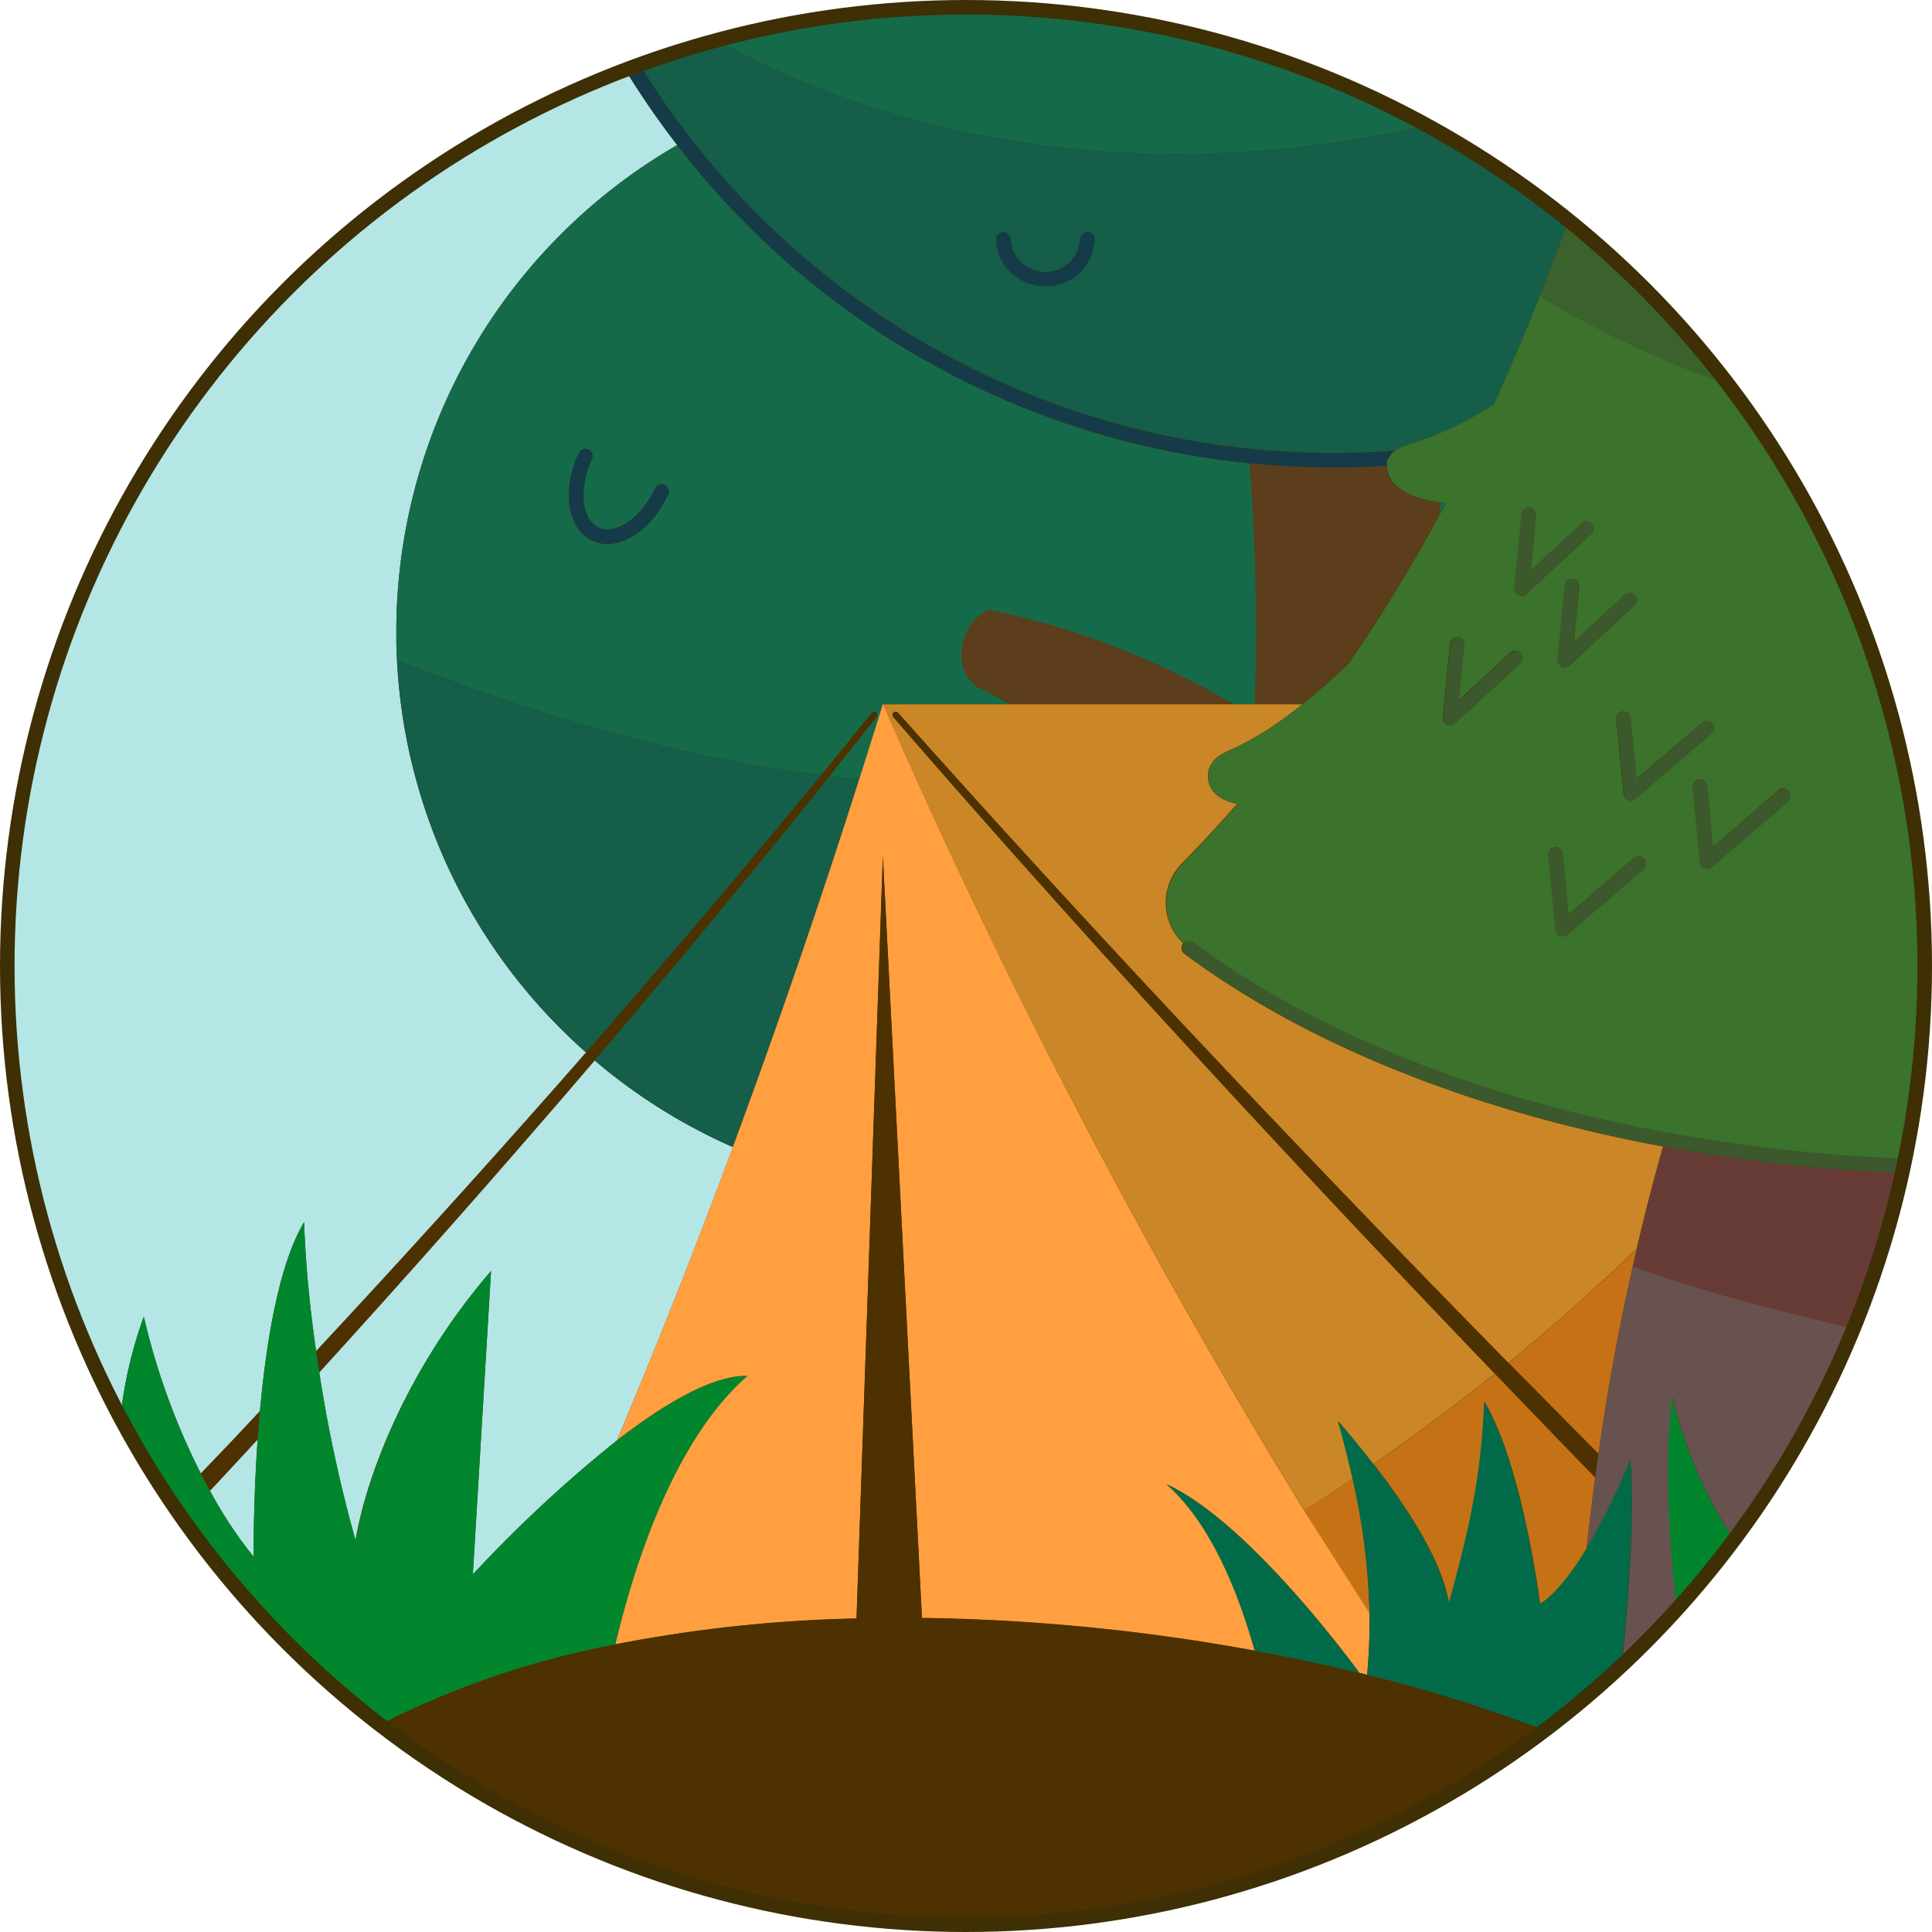
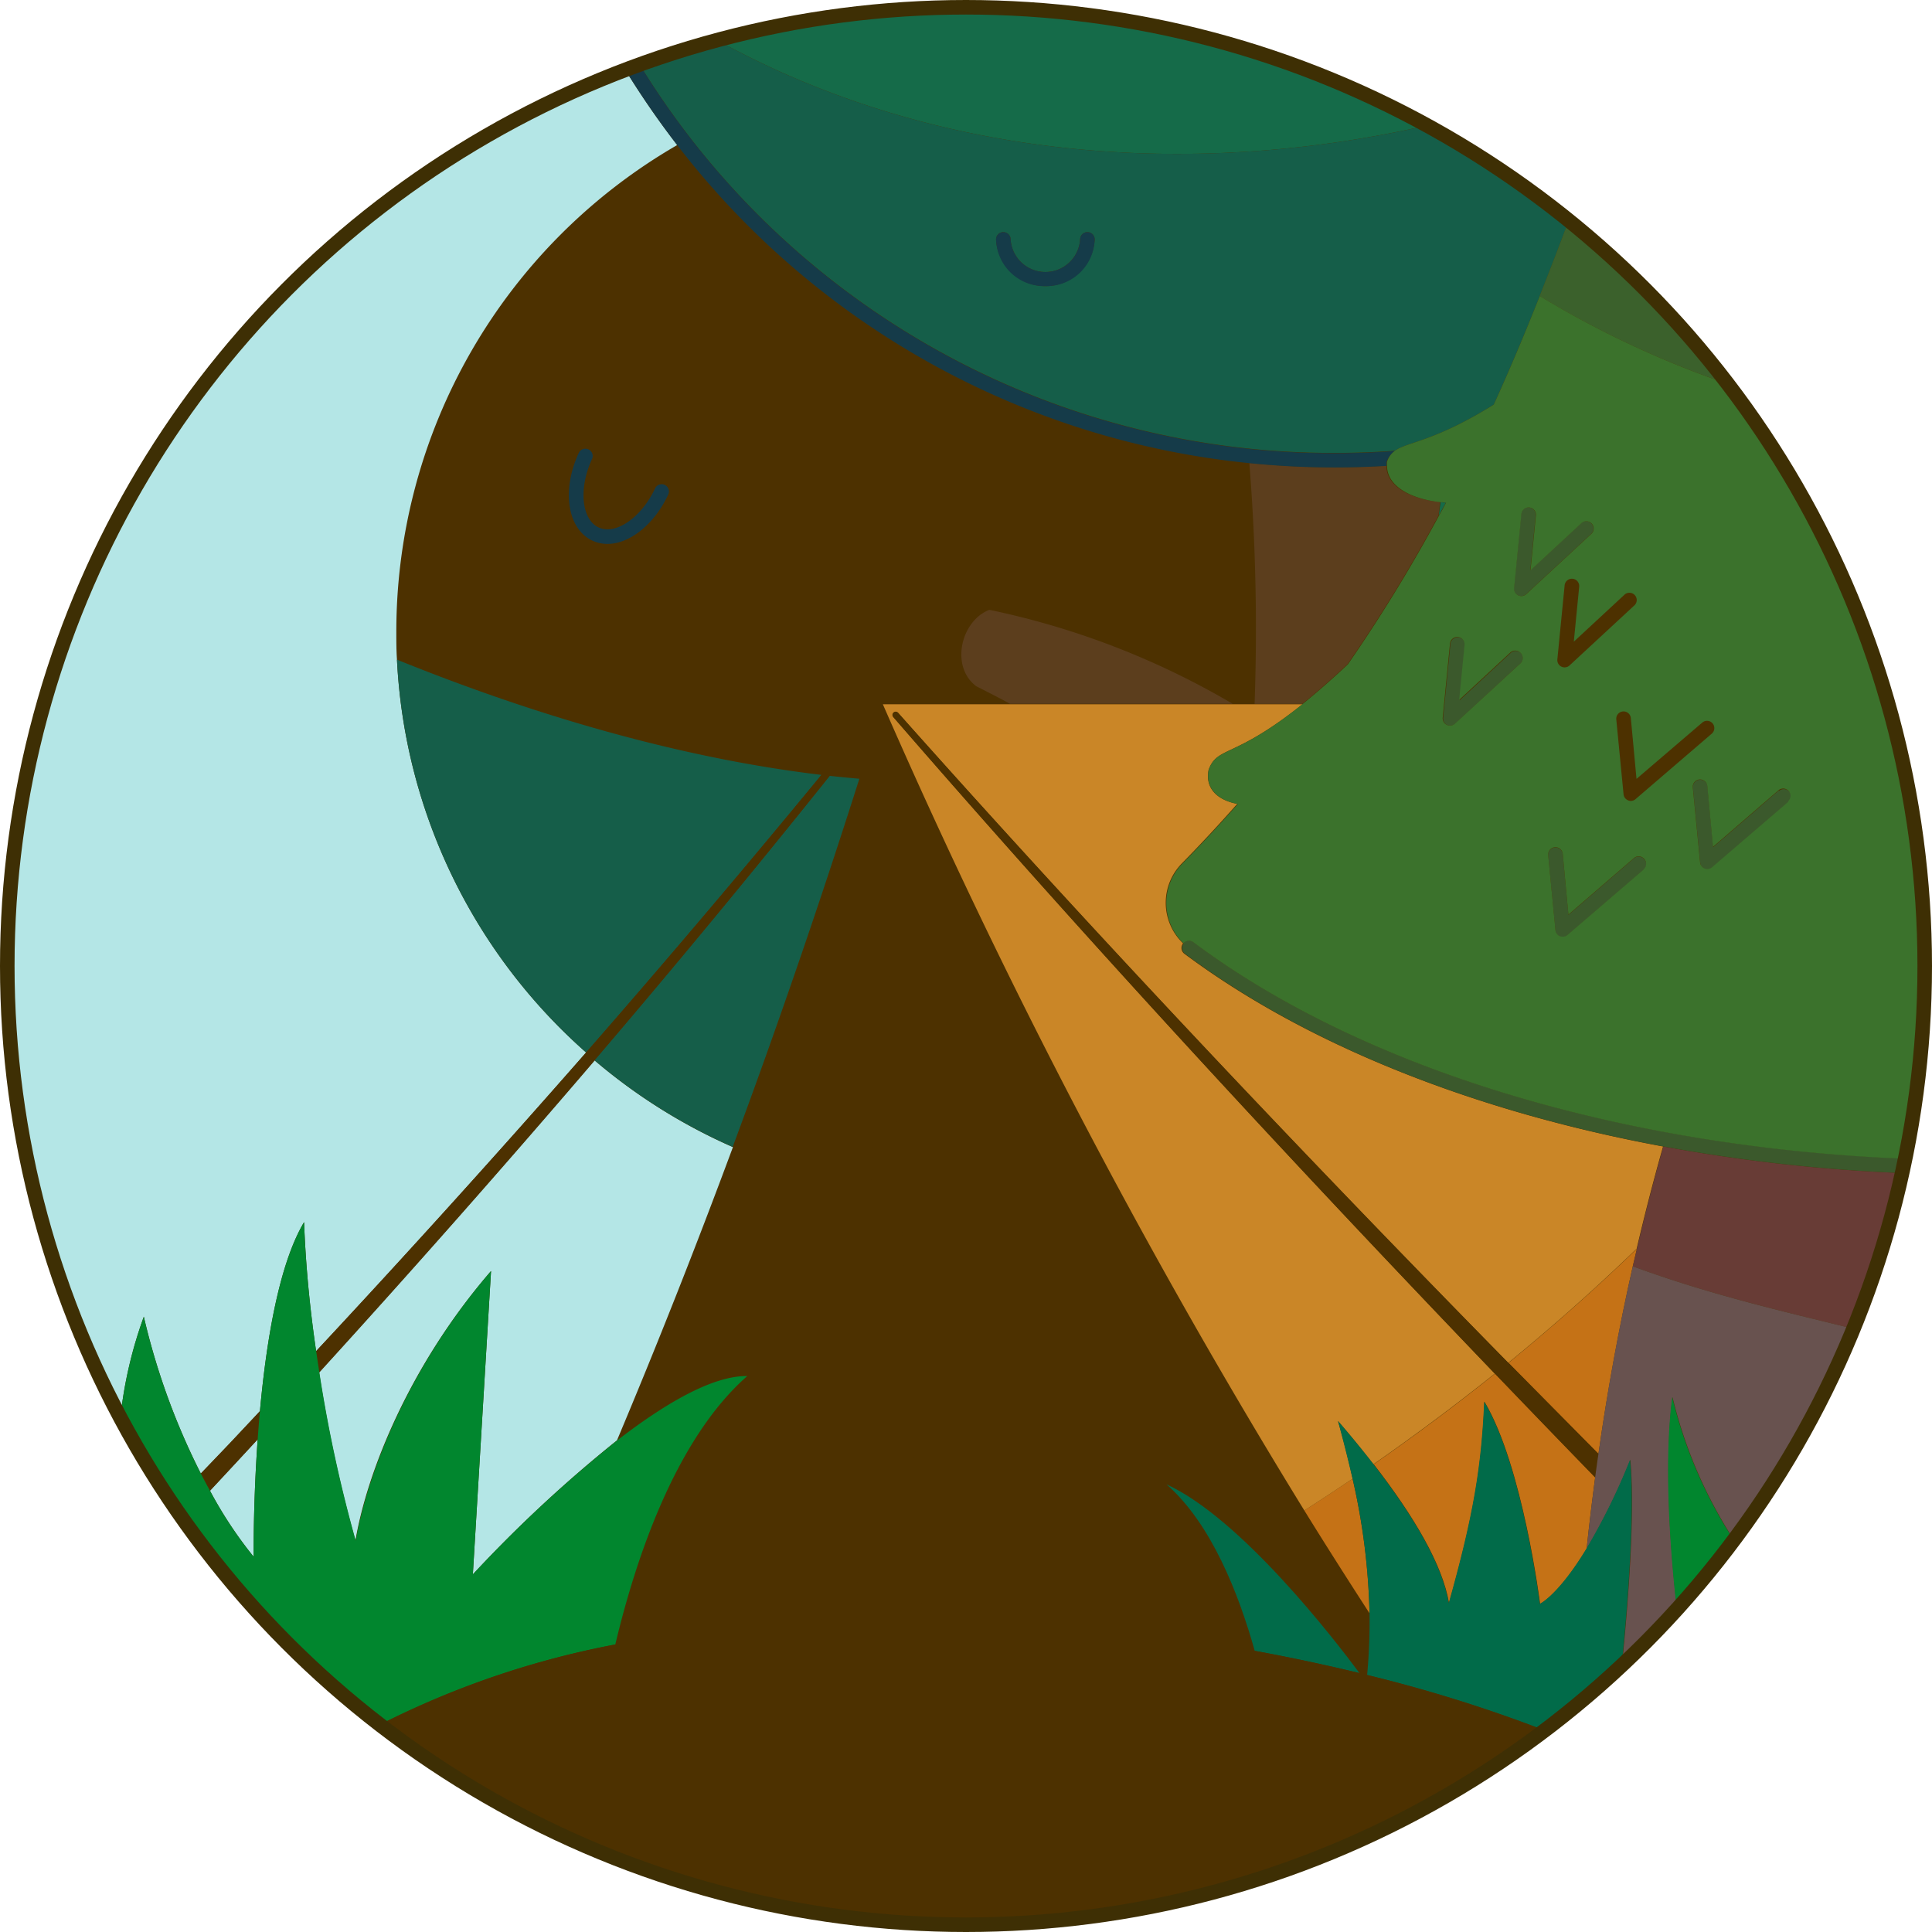
<svg xmlns="http://www.w3.org/2000/svg" viewBox="0 0 265.58 265.58">
  <defs>
    <style>.cls-1{fill:#4d3100;}.cls-2{fill:#b4e6e6;}.cls-3{fill:#156b49;}.cls-4{fill:#155e49;}.cls-5{fill:#5c3e1d;}.cls-6{fill:#153b49;}.cls-7{fill:#c57216;}.cls-8{fill:#ca8627;}.cls-9{fill:#ff9f40;}.cls-10{fill:#683c36;}.cls-11{fill:#68524f;}.cls-12{fill:#3b612c;}.cls-13{fill:#3b592c;}.cls-14{fill:#3b722c;}.cls-15{fill:#016b49;}.cls-16{fill:#01862e;}.cls-17{fill:none;stroke:#3e2f04;stroke-linecap:round;stroke-linejoin:round;stroke-width:2px;}</style>
  </defs>
  <g id="Layer_2" data-name="Layer 2">
    <g id="Layer_1-2" data-name="Layer 1">
      <circle class="cls-1" cx="132.79" cy="132.79" r="131.79" />
      <circle class="cls-2" cx="132.79" cy="132.79" r="131.79" />
      <path class="cls-1" d="M264.58,132.79a131.21,131.21,0,0,0-27.08-80h0a131.89,131.89,0,0,0-139-47.26Q93.08,7,87.81,8.88l-1.69.63a1,1,0,0,0,.13.57,119,119,0,0,0,6.84,9.86A77.25,77.25,0,0,0,54.48,86.86c0,1.28,0,2.55.09,3.82a77.06,77.06,0,0,0,26,54q-18.24,20.82-37.12,41.06C42.52,179.37,42,173.44,41.8,168c-3.46,5.8-5.2,16.41-6.07,26q-4,4.31-8.12,8.57A95.55,95.55,0,0,1,19.77,181a58.87,58.87,0,0,0-3.23,13.94,131.83,131.83,0,0,0,195.77,43,135.28,135.28,0,0,0,10.61-8.95q3.93-3.69,7.57-7.7,4.14-4.56,7.85-9.52A131.68,131.68,0,0,0,254,184.58q1.81-4.23,3.33-8.61a129.75,129.75,0,0,0,4.15-14.72c.15-.66.3-1.32.43-2h0A132,132,0,0,0,264.58,132.79ZM34.87,214a57,57,0,0,1-6-9.07q3.29-3.53,6.55-7.06C34.79,206.78,34.87,214,34.87,214Zm14-2.18a196.56,196.56,0,0,1-5-23.13q19.27-21.16,37.88-42.91a77.28,77.28,0,0,0,19,11.91Q93.12,178.26,84.81,198A184.5,184.5,0,0,0,65,216.42l2.5-41.7C56.23,187.73,50.41,202.52,48.86,211.79Z" />
      <path class="cls-3" d="M197.77,70.9c.33-.6.65-1.21,1-1.82-.25,0-.5,0-.74-.06C197.93,69.63,197.86,70.25,197.77,70.9Z" />
-       <path class="cls-3" d="M119.85,98a.42.42,0,0,1,.59-.06.42.42,0,0,1,.06.58q-3.21,4.08-6.45,8.14c1.36.15,2.72.28,4.08.4q1.64-5.11,3.23-10.28H138.9c-1-.51-1.91-1-2.9-1.53h0c-.57-.29-1.14-.59-1.73-.88-3.61-2.69-2.14-9,1.79-10.51a110,110,0,0,1,33.47,12.93h3a287.56,287.56,0,0,0-.68-33.09A113.46,113.46,0,0,1,93.09,19.94,77.25,77.25,0,0,0,54.48,86.86c0,1.28,0,2.55.09,3.82,17.4,7,37.73,13.38,58.35,15.84Q116.4,102.26,119.85,98Zm-28-30c-1.94,4.17-5.31,6.79-8.35,6.79a5,5,0,0,1-2.07-.45c-3.45-1.6-4.27-6.9-1.88-12.06a1,1,0,0,1,1.82.85c-1.86,4-1.45,8.3.9,9.39s5.91-1.36,7.77-5.37a1,1,0,0,1,1.32-.48A1,1,0,0,1,91.86,68Z" />
      <path class="cls-4" d="M118.13,107.05c-1.36-.12-2.72-.25-4.08-.4q-15.83,19.81-32.33,39.1a77.28,77.28,0,0,0,19,11.91Q109.91,132.92,118.13,107.05Z" />
      <path class="cls-4" d="M112.92,106.52C92.3,104.06,72,97.73,54.57,90.68a77.06,77.06,0,0,0,26,54Q97,125.88,112.92,106.52Z" />
      <path class="cls-5" d="M136,83.83c-3.93,1.52-5.4,7.82-1.79,10.51.59.29,1.16.59,1.73.88h0c1,.51,1.95,1,2.9,1.53h30.61A110,110,0,0,0,136,83.83Z" />
      <path class="cls-5" d="M172.46,96.76H179c1.8-1.44,3.87-3.24,6.23-5.46a216.08,216.08,0,0,0,12.5-20.4c.09-.65.16-1.27.23-1.88-4.28-.46-7.41-2.26-7.38-5-2.36.14-4.73.22-7.12.22a116.71,116.71,0,0,1-11.72-.59A287.56,287.56,0,0,1,172.46,96.76Z" />
      <path class="cls-3" d="M196.21,17.24A132.07,132.07,0,0,0,98.54,5.51C128.44,22,163.75,24.63,196.21,17.24Z" />
      <path class="cls-4" d="M183.5,62.26q4.17,0,8.26-.3c1.74-1.25,5.29-1.18,13.58-6.34,2.31-5.1,4.4-10.08,6.32-14.93q2.1-5.32,4-10.39a132.51,132.51,0,0,0-19.43-13.06C163.75,24.63,128.44,22,98.54,5.51Q93.08,7,87.81,8.88A1,1,0,0,1,88,9,111.73,111.73,0,0,0,183.5,62.26ZM137.92,31.91a1,1,0,0,1,1,1,4.79,4.79,0,0,0,9.56,0,1,1,0,0,1,2,0,6.79,6.79,0,0,1-13.56,0A1,1,0,0,1,137.92,31.91Z" />
      <path class="cls-6" d="M86.25,10.08a119,119,0,0,0,6.84,9.86,113.46,113.46,0,0,0,78.69,43.73,116.71,116.71,0,0,0,11.72.59c2.39,0,4.76-.08,7.12-.22a2.75,2.75,0,0,1,0-.57A3,3,0,0,1,191.76,62q-4.09.3-8.26.3A111.73,111.73,0,0,1,88,9a1,1,0,0,0-.14-.15l-1.69.63A1,1,0,0,0,86.25,10.08Z" />
      <path class="cls-6" d="M91.37,66.65a1,1,0,0,0-1.32.48c-1.86,4-5.42,6.47-7.77,5.37s-2.76-5.39-.9-9.39a1,1,0,0,0-1.82-.85C77.17,67.42,78,72.72,81.44,74.32a5,5,0,0,0,2.07.45c3,0,6.41-2.62,8.35-6.79A1,1,0,0,0,91.37,66.65Z" />
      <path class="cls-6" d="M143.7,39.33a6.61,6.61,0,0,0,6.78-6.42,1,1,0,0,0-2,0,4.79,4.79,0,0,1-9.56,0,1,1,0,0,0-2,0A6.61,6.61,0,0,0,143.7,39.33Z" />
      <path class="cls-7" d="M188.84,201.28c5.56,7.17,9.47,13.84,10.35,19.09,3.43-12.2,4.49-18.91,4.87-27.69,5.27,8.83,7.65,27.79,7.65,27.79s2.53-1.19,6.4-7.58c.34-3.3.74-6.57,1.17-9.82q-6.9-7.11-13.76-14.25Q197.45,195.29,188.84,201.28Z" />
      <path class="cls-7" d="M188.26,221.77a91.28,91.28,0,0,0-2.33-18.5c-2.19,1.48-4.4,2.93-6.63,4.37C182.23,212.38,185.23,217.09,188.26,221.77Z" />
      <path class="cls-7" d="M219.73,199.84q1.86-13.09,4.72-25.77c.18-.81.38-1.61.57-2.42q-8.46,8.17-17.65,15.69Q213.53,193.59,219.73,199.84Z" />
      <path class="cls-8" d="M166.14,105.81c1.24-3.29,3.45-1.45,12.9-9H121.36A895.87,895.87,0,0,0,179.3,207.64c2.23-1.44,4.44-2.89,6.63-4.37-.58-2.63-1.24-5.26-2-7.93,1.73,2,3.36,4,4.87,5.94q8.61-6,16.68-12.46c-28.26-29.46-56-59.45-82.71-90.28a.44.44,0,0,1,.66-.58c27.16,30.55,55.25,60.23,83.9,89.38q9.19-7.51,17.65-15.69c1.11-4.73,2.31-9.41,3.63-14.05-26-4.81-49.05-14-65.8-26.49a1,1,0,0,1-.2-1.4s0,0,0-.05a7.72,7.72,0,0,1-.12-11c2.66-2.71,5.18-5.43,7.59-8.16C167.36,110,165.61,108.38,166.14,105.81Z" />
-       <path class="cls-9" d="M121.36,96.77h0q-1.59,5.16-3.23,10.28-8.23,25.86-17.39,50.61Q93.12,178.24,84.81,198c6.4-4.95,13.07-8.94,17.91-8.87-9.91,8.7-15.38,25.29-18.14,36.9a194.6,194.6,0,0,1,33.16-3.56l3.62-104.8,5.37,104.73a272.55,272.55,0,0,1,45.75,4.5c-2.21-7.91-6-17.49-12.12-22.88,10.25,4.7,23,21.18,26.52,25.94l1.05.26a79.32,79.32,0,0,0,.33-8.48c-3-4.68-6-9.39-9-14.13A895.87,895.87,0,0,1,121.36,96.77Z" />
      <path class="cls-1" d="M121.36,117.7l-3.62,104.8q4.49-.12,9-.07Z" />
      <path class="cls-1" d="M123.47,98a.44.44,0,0,0-.66.58c26.75,30.83,54.45,60.82,82.71,90.28q6.85,7.14,13.76,14.25c.14-1.08.29-2.16.45-3.23q-6.19-6.24-12.36-12.5C178.72,158.19,150.63,128.51,123.47,98Z" />
      <path class="cls-1" d="M81.72,145.75q16.47-19.29,32.33-39.1,3.24-4.07,6.45-8.14a.42.42,0,0,0-.06-.58.42.42,0,0,0-.59.06q-3.45,4.28-6.93,8.53Q97,125.89,80.53,144.72q-18.24,20.82-37.12,41.06c.13.95.28,1.91.43,2.88Q63.11,167.5,81.72,145.75Z" />
      <path class="cls-1" d="M35.42,197.84c.09-1.26.19-2.55.31-3.87q-4,4.31-8.12,8.57c.43.83.85,1.62,1.26,2.36Q32.16,201.38,35.42,197.84Z" />
      <path class="cls-10" d="M228.65,157.6c-1.32,4.64-2.52,9.32-3.63,14.05-.19.81-.39,1.61-.57,2.42,10.38,3.83,20.48,6.16,30.09,8.52a29.47,29.47,0,0,1,2.78-7c0,.13,0,.25,0,.38a129.75,129.75,0,0,0,4.15-14.72A232.49,232.49,0,0,1,228.65,157.6Z" />
      <path class="cls-11" d="M254.54,182.59c-9.61-2.36-19.71-4.69-30.09-8.52q-2.88,12.68-4.72,25.77c-.16,1.07-.31,2.15-.45,3.23-.43,3.25-.83,6.52-1.17,9.82a87.07,87.07,0,0,0,6-12.22c.68,7.11-.26,19.37-1.15,28.27q3.93-3.69,7.57-7.7c-1.07-9.63-1.72-20.7-.62-29.19a63,63,0,0,0,8.47,19.67A131.68,131.68,0,0,0,254,184.58C254.18,183.9,254.35,183.24,254.54,182.59Z" />
      <path class="cls-12" d="M237.5,52.77A132.45,132.45,0,0,0,215.64,30.3q-1.89,5.07-4,10.39A132.3,132.3,0,0,0,237.5,52.77Z" />
      <path class="cls-13" d="M164.05,129.5a1,1,0,0,0-1.35.16s0,0,0,.05a1,1,0,0,0,.2,1.4c16.75,12.52,39.77,21.68,65.8,26.49a232.49,232.49,0,0,0,32.84,3.65c.15-.66.3-1.32.43-2C222.93,157.72,187.33,146.91,164.05,129.5Z" />
      <path class="cls-13" d="M208.11,80.84a1,1,0,0,0,1.67.83l8.94-8.28a1,1,0,0,0-1.36-1.47l-7,6.49.74-7.55a1,1,0,0,0-.9-1.1,1,1,0,0,0-1.09.9Z" />
-       <path class="cls-13" d="M223.29,81.72l-7,6.49.74-7.55a1,1,0,0,0-2-.2l-1,10.18a1,1,0,0,0,1,1.1,1,1,0,0,0,.68-.27l8.94-8.28a1,1,0,0,0-1.36-1.47Z" />
      <path class="cls-13" d="M198.9,99.64a1,1,0,0,0,.45.1,1,1,0,0,0,.68-.26L209,91.19a1,1,0,0,0,.06-1.41,1,1,0,0,0-1.42,0l-7,6.49.74-7.56a1,1,0,1,0-2-.19l-1,10.17A1,1,0,0,0,198.9,99.64Z" />
-       <path class="cls-13" d="M235.44,99.44a1,1,0,0,0-1.42-.11l-9,7.78-.78-8.36a1,1,0,0,0-1.09-.91,1,1,0,0,0-.91,1.09l1,10.3a1,1,0,0,0,.63.83.94.94,0,0,0,.37.07,1,1,0,0,0,.65-.24l10.48-9A1,1,0,0,0,235.44,99.44Z" />
      <path class="cls-13" d="M244.49,108.68l-9,7.78-.78-8.36a1,1,0,0,0-1.09-.91,1,1,0,0,0-.9,1.09l1,10.3a1,1,0,0,0,1,.91,1,1,0,0,0,.66-.25l10.48-9a1,1,0,0,0-1.31-1.52Z" />
      <path class="cls-13" d="M224.6,118l-9,7.77-.78-8.36a1,1,0,1,0-2,.19l1,10.29a1,1,0,0,0,.62.84,1,1,0,0,0,.37.07,1,1,0,0,0,.66-.24l10.48-9a1,1,0,0,0,.1-1.41A1,1,0,0,0,224.6,118Z" />
      <path class="cls-14" d="M237.5,52.77a132.3,132.3,0,0,1-25.84-12.08c-1.92,4.85-4,9.83-6.32,14.93-8.29,5.16-11.84,5.09-13.58,6.34a3,3,0,0,0-1.09,1.51,2.75,2.75,0,0,0,0,.57c0,2.72,3.1,4.52,7.38,5,.24,0,.49,0,.74.06-.32.61-.64,1.22-1,1.82a216.08,216.08,0,0,1-12.5,20.4c-2.36,2.22-4.43,4-6.23,5.46-9.45,7.6-11.66,5.76-12.9,9-.53,2.57,1.22,4.22,4,4.74-2.41,2.73-4.93,5.45-7.59,8.16a7.72,7.72,0,0,0,.12,11,1,1,0,0,1,1.35-.16c23.28,17.41,58.88,28.22,97.87,29.77A132.08,132.08,0,0,0,237.5,52.77ZM234,99.33a1,1,0,0,1,1.31,1.52l-10.48,9a1,1,0,0,1-.65.25,1,1,0,0,1-.37-.08,1,1,0,0,1-.63-.83l-1-10.3a1,1,0,0,1,.91-1.09,1,1,0,0,1,1.09.91l.78,8.36ZM224.7,81.78a1,1,0,0,1,0,1.41l-8.94,8.28a1,1,0,0,1-.68.27,1,1,0,0,1-1-1.1l1-10.18a1,1,0,0,1,2,.2l-.74,7.55,7-6.49A1,1,0,0,1,224.7,81.78ZM209,91.19,200,99.48a1,1,0,0,1-.68.26,1,1,0,0,1-1-1.1l1-10.17a1,1,0,1,1,2,.19l-.74,7.56,7-6.49a1,1,0,0,1,1.42,0A1,1,0,0,1,209,91.19Zm.14-9.25a1,1,0,0,1-1-1.1l1-10.18a1,1,0,0,1,1.09-.9,1,1,0,0,1,.9,1.1l-.74,7.55,7-6.49a1,1,0,0,1,1.36,1.47l-8.94,8.28A1,1,0,0,1,209.1,81.94Zm16.81,37.58-10.48,9a1,1,0,0,1-.66.24,1,1,0,0,1-.37-.07,1,1,0,0,1-.62-.84l-1-10.29a1,1,0,1,1,2-.19l.78,8.36,9-7.77a1,1,0,0,1,1.41.1A1,1,0,0,1,225.91,119.52Zm19.89-9.32-10.48,9a1,1,0,0,1-.66.25,1,1,0,0,1-1-.91l-1-10.3a1,1,0,0,1,.9-1.09,1,1,0,0,1,1.09.91l.78,8.36,9-7.78a1,1,0,0,1,1.31,1.52Z" />
      <path class="cls-15" d="M160.36,204.05c6.14,5.39,9.91,15,12.12,22.88,5,.91,9.76,1.94,14.4,3.06C183.34,225.23,170.61,208.75,160.36,204.05Z" />
      <path class="cls-15" d="M224.07,200.67a87.07,87.07,0,0,1-6,12.22c-3.87,6.39-6.4,7.58-6.4,7.58s-2.38-19-7.65-27.79c-.38,8.78-1.44,15.49-4.87,27.69-.88-5.25-4.79-11.92-10.35-19.09-1.51-1.95-3.14-3.93-4.87-5.94.72,2.67,1.38,5.3,2,7.93a91.28,91.28,0,0,1,2.33,18.5,79.32,79.32,0,0,1-.33,8.48,197.21,197.21,0,0,1,24.38,7.64,135.28,135.28,0,0,0,10.61-8.95C223.81,220,224.75,207.78,224.07,200.67Z" />
-       <path class="cls-16" d="M254.54,182.59c-.19.65-.36,1.31-.53,2q1.81-4.23,3.33-8.61c0-.13,0-.25,0-.38A29.47,29.47,0,0,0,254.54,182.59Z" />
      <path class="cls-16" d="M229.87,192.05c-1.1,8.49-.45,19.56.62,29.19q4.14-4.56,7.85-9.52A63,63,0,0,1,229.87,192.05Z" />
      <path class="cls-16" d="M84.58,226.06c2.76-11.61,8.23-28.2,18.14-36.9-4.84-.07-11.51,3.92-17.91,8.87A184.5,184.5,0,0,0,65,216.42l2.5-41.7c-11.23,13-17,27.8-18.6,37.07a196.56,196.56,0,0,1-5-23.13c-.15-1-.3-1.93-.43-2.88C42.52,179.37,42,173.44,41.8,168c-3.46,5.8-5.2,16.41-6.07,26-.12,1.32-.22,2.61-.31,3.87-.63,8.94-.55,16.13-.55,16.13a57,57,0,0,1-6-9.07c-.41-.74-.83-1.53-1.26-2.36A95.55,95.55,0,0,1,19.77,181a58.9,58.9,0,0,0-3.23,13.93A132.33,132.33,0,0,0,52.25,237.1,121,121,0,0,1,84.58,226.06Z" />
      <path class="cls-1" d="M187.93,230.25l-1.05-.26c-4.64-1.12-9.45-2.15-14.4-3.06a272.55,272.55,0,0,0-45.75-4.5q-4.5,0-9,.07a194.6,194.6,0,0,0-33.16,3.56,121,121,0,0,0-32.33,11,131.79,131.79,0,0,0,160.06.79A197.21,197.21,0,0,0,187.93,230.25Z" />
      <circle class="cls-17" cx="132.79" cy="132.79" r="131.79" />
    </g>
  </g>
</svg>